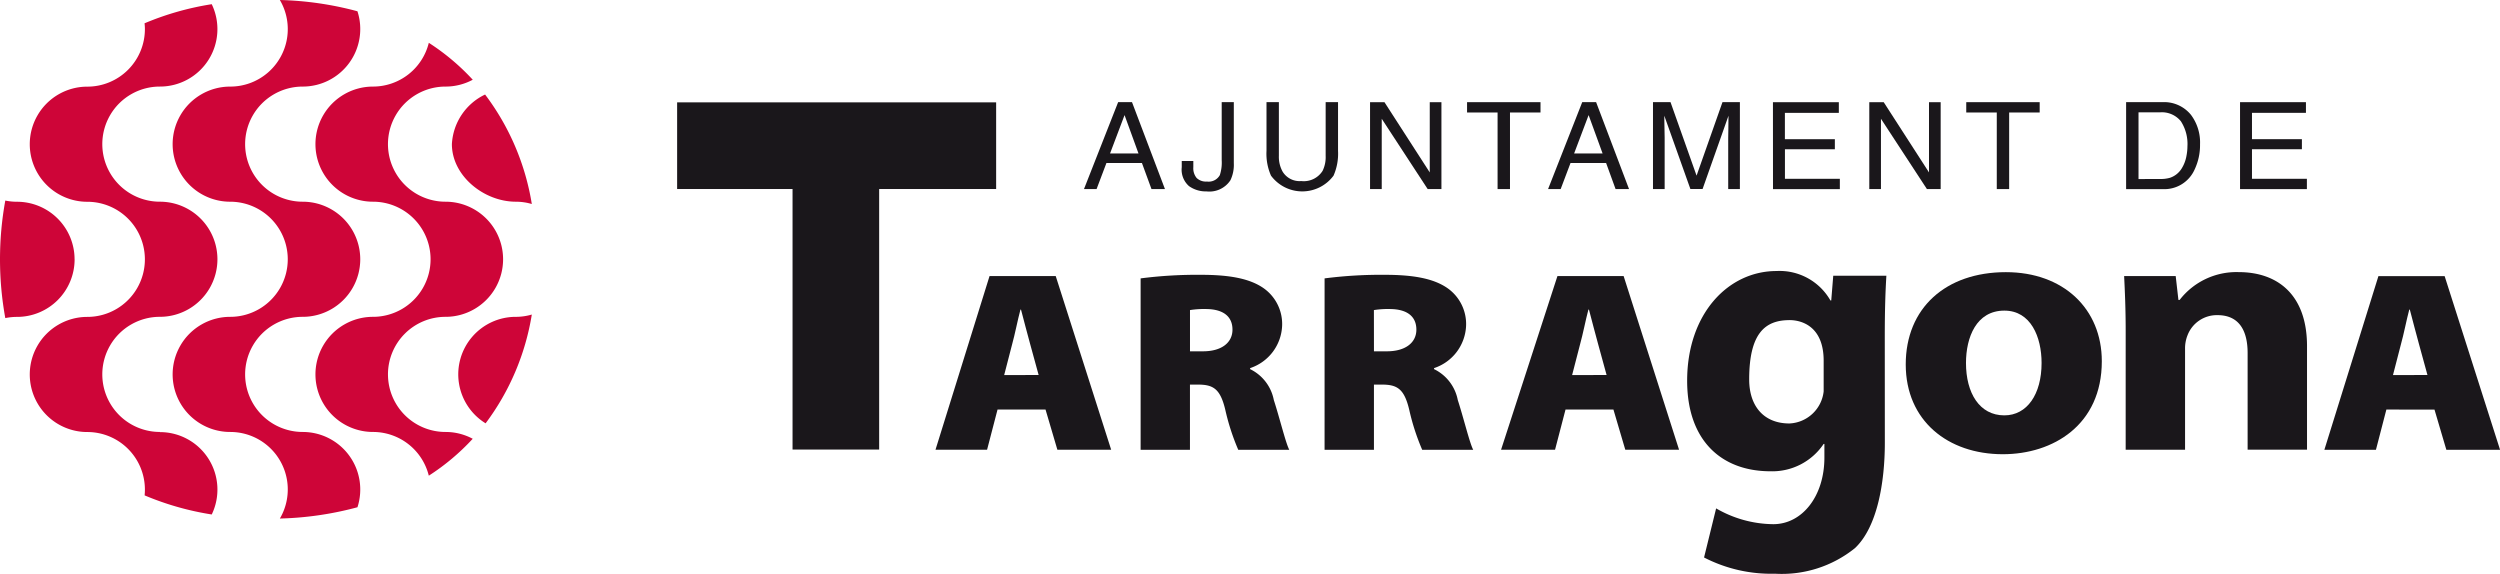
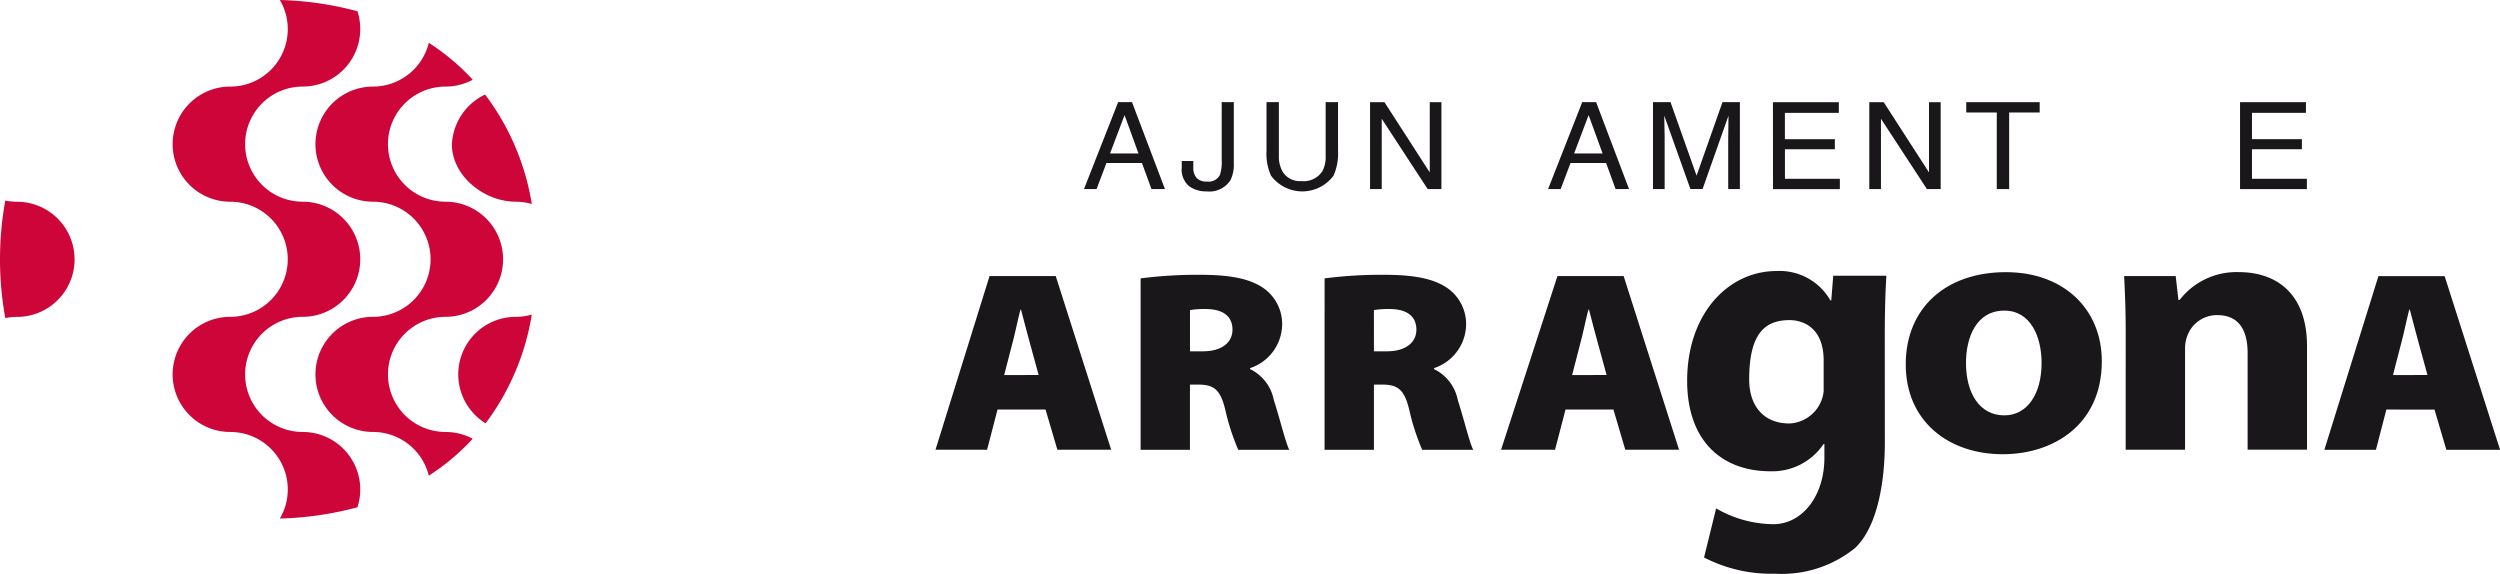
<svg xmlns="http://www.w3.org/2000/svg" id="Grupo_147" data-name="Grupo 147" width="209.436" height="48.063" viewBox="0 0 209.436 48.063">
  <g id="Grupo_142" data-name="Grupo 142" transform="translate(0 0)">
-     <path id="Trazado_392" data-name="Trazado 392" d="M0,120.814v7.26H9.669V149.9h7.256V128.074h9.8v-7.26Z" transform="translate(56.726 -112.239)" fill="#1a171b" />
    <g id="Grupo_137" data-name="Grupo 137" transform="translate(78.37 22.706)">
      <g id="Grupo_145" data-name="Grupo 145">
        <path id="Trazado_393" data-name="Trazado 393" d="M50.163,162.231l-.877,3.368H44.965l4.528-14.55h5.545l4.645,14.55H55.177l-.993-3.368Zm3.444-2.893-.716-2.612c-.231-.82-.531-2.008-.762-2.871h-.046c-.232.864-.463,2.073-.693,2.893l-.67,2.591Z" transform="translate(-44.965 -150.626)" fill="#1a171b" />
        <path id="Trazado_394" data-name="Trazado 394" d="M80.667,151.126a36.891,36.891,0,0,1,5.038-.3c2.379,0,4.09.3,5.267,1.123a3.67,3.67,0,0,1,1.548,3.173,3.907,3.907,0,0,1-2.68,3.52v.086a3.641,3.641,0,0,1,1.986,2.591c.486,1.489.994,3.605,1.295,4.166H88.846a18.908,18.908,0,0,1-1.085-3.346c-.417-1.749-.994-2.116-2.287-2.116H84.8v5.461H80.667Zm4.136,6.109H85.89c1.571,0,2.472-.734,2.472-1.814,0-1.1-.762-1.7-2.149-1.727a7.708,7.708,0,0,0-1.41.086Z" transform="translate(-63.482 -150.51)" fill="#1a171b" />
        <path id="Trazado_395" data-name="Trazado 395" d="M112.683,151.126a36.851,36.851,0,0,1,5.036-.3c2.38,0,4.09.3,5.268,1.123a3.67,3.67,0,0,1,1.549,3.173,3.906,3.906,0,0,1-2.682,3.52v.086a3.643,3.643,0,0,1,1.988,2.591c.485,1.489.993,3.605,1.293,4.166h-4.274a18.894,18.894,0,0,1-1.085-3.346c-.417-1.749-.994-2.116-2.288-2.116h-.67v5.461h-4.136Zm4.136,6.109H117.9c1.572,0,2.473-.734,2.473-1.814,0-1.1-.762-1.7-2.148-1.727a7.7,7.7,0,0,0-1.41.086Z" transform="translate(-80.087 -150.51)" fill="#1a171b" />
        <path id="Trazado_396" data-name="Trazado 396" d="M148.8,162.231l-.878,3.368H143.4l4.723-14.55h5.546l4.644,14.55h-4.505l-.994-3.368Zm3.442-2.893-.716-2.612c-.231-.82-.532-2.008-.762-2.871h-.046c-.231.864-.462,2.073-.694,2.893l-.67,2.591Z" transform="translate(-96.02 -150.626)" fill="#1a171b" />
        <path id="Trazado_397" data-name="Trazado 397" d="M230.252,157.831c0,5.343-4.082,7.79-8.294,7.79-4.6,0-8.132-2.806-8.132-7.522s3.343-7.73,8.39-7.73c4.821,0,8.036,3.073,8.036,7.461m-11.379.149c0,2.507,1.124,4.387,3.214,4.387,1.9,0,3.119-1.76,3.119-4.387,0-2.179-.9-4.388-3.119-4.388-2.347,0-3.214,2.239-3.214,4.388" transform="translate(-132.544 -150.275)" fill="#1a171b" />
        <path id="Trazado_398" data-name="Trazado 398" d="M251.965,155.285c0-1.825-.066-3.3-.13-4.588h4.32l.228,2h.1a6.014,6.014,0,0,1,4.944-2.333c3.274,0,5.729,1.9,5.729,6.2v8.675h-4.976V157.14c0-1.885-.72-3.171-2.522-3.171a2.629,2.629,0,0,0-2.519,1.705,2.964,2.964,0,0,0-.2,1.136v8.436h-4.975Z" transform="translate(-152.257 -150.274)" fill="#1a171b" />
        <path id="Trazado_399" data-name="Trazado 399" d="M291.874,162.231,291,165.6h-4.32l4.528-14.55h5.546l4.644,14.55h-4.5l-.994-3.368Zm3.442-2.893-.716-2.612c-.231-.82-.532-2.008-.762-2.871h-.046c-.231.864-.462,2.073-.694,2.893l-.67,2.591Z" transform="translate(-170.327 -150.626)" fill="#1a171b" />
        <path id="Trazado_400" data-name="Trazado 400" d="M192.349,164.552c0,3.362-.642,7.078-2.5,8.83a9.771,9.771,0,0,1-6.711,2.146,12.242,12.242,0,0,1-5.934-1.359l1.012-4.113a9.7,9.7,0,0,0,4.788,1.323c2.429,0,4.282-2.358,4.282-5.576v-1.145h-.066a5.176,5.176,0,0,1-4.452,2.289c-4.079,0-6.98-2.542-6.98-7.585,0-5.615,3.44-9.191,7.486-9.191a4.9,4.9,0,0,1,4.517,2.467h.068l.168-2.074h4.451c-.066,1.109-.134,2.575-.134,5.186Zm-7.991-10.267c-2.062,0-3.373,1.129-3.373,4.971,0,2.225,1.215,3.686,3.373,3.686a3.021,3.021,0,0,0,2.866-2.685v-2.575c0-2.826-1.781-3.4-2.866-3.4" transform="translate(-112.818 -150.172)" fill="#1a171b" />
      </g>
    </g>
    <path id="Trazado_401" data-name="Trazado 401" d="M73.671,120.78h1.161l2.76,7.281H76.464l-.8-2.184H72.69l-.826,2.184H70.809Zm1.706,4.3-1.169-3.216-1.216,3.216Z" transform="translate(20.001 -112.222)" fill="#1a171b" />
    <g id="Grupo_139" data-name="Grupo 139" transform="translate(98.999 8.558)">
      <g id="Grupo_146" data-name="Grupo 146" transform="translate(0)">
        <path id="Trazado_402" data-name="Trazado 402" d="M92.184,125.891a2.987,2.987,0,0,1-.285,1.433,2.108,2.108,0,0,1-2.01.932,2.407,2.407,0,0,1-1.461-.444,1.837,1.837,0,0,1-.606-1.58v-.521h.97v.52a1.278,1.278,0,0,0,.277.9,1.126,1.126,0,0,0,.865.3,1.07,1.07,0,0,0,1.079-.54,3.367,3.367,0,0,0,.156-1.254V120.78h1.015Z" transform="translate(-87.821 -120.78)" fill="#1a171b" />
        <path id="Trazado_403" data-name="Trazado 403" d="M103.611,120.781v4.5a2.543,2.543,0,0,0,.312,1.317,1.661,1.661,0,0,0,1.561.793,1.861,1.861,0,0,0,1.791-.857,2.623,2.623,0,0,0,.255-1.253v-4.5h1.037v4.09a4.564,4.564,0,0,1-.377,2.067,3.26,3.26,0,0,1-5.239,0,4.544,4.544,0,0,1-.377-2.067v-4.09Z" transform="translate(-95.473 -120.781)" fill="#1a171b" />
        <path id="Trazado_404" data-name="Trazado 404" d="M120.6,120.781h1.207l3.795,5.885v-5.885h.978v7.281h-1.152l-3.849-5.89v5.89H120.6Z" transform="translate(-104.824 -120.78)" fill="#1a171b" />
-         <path id="Trazado_405" data-name="Trazado 405" d="M143.632,120.781v.865h-2.557v6.416h-1.039v-6.416h-2.557v-.865Z" transform="translate(-113.576 -120.78)" fill="#1a171b" />
        <path id="Trazado_406" data-name="Trazado 406" d="M154.437,120.78H155.6l2.758,7.281h-1.127l-.794-2.184h-2.981l-.825,2.184h-1.055Zm1.707,4.3-1.172-3.216-1.215,3.216Z" transform="translate(-120.886 -120.78)" fill="#1a171b" />
        <path id="Trazado_407" data-name="Trazado 407" d="M169.837,120.781h1.469l2.182,6.156,2.17-6.156h1.459v7.281h-.978v-4.3q0-.223.012-.739c.006-.344.011-.711.011-1.105l-2.171,6.141h-1.02l-2.186-6.141v.223q0,.268.015.815c.009.365.014.634.014.806v4.3h-.977Z" transform="translate(-130.358 -120.781)" fill="#1a171b" />
        <path id="Trazado_408" data-name="Trazado 408" d="M190.713,120.781h5.52v.894h-4.519v2.206H195.9v.843h-4.182V127.2h4.6v.865h-5.6Z" transform="translate(-141.185 -120.78)" fill="#1a171b" />
        <path id="Trazado_409" data-name="Trazado 409" d="M207.484,120.781h1.207l3.795,5.885v-5.885h.977v7.281h-1.151l-3.851-5.89v5.89h-.977Z" transform="translate(-149.884 -120.78)" fill="#1a171b" />
        <path id="Trazado_410" data-name="Trazado 410" d="M230.51,120.781v.865h-2.557v6.416h-1.037v-6.416h-2.557v-.865Z" transform="translate(-158.636 -120.78)" fill="#1a171b" />
-         <path id="Trazado_411" data-name="Trazado 411" d="M252.18,120.781h3.034a2.893,2.893,0,0,1,2.4,1.065,3.857,3.857,0,0,1,.759,2.464,4.786,4.786,0,0,1-.448,2.1,2.775,2.775,0,0,1-2.718,1.655H252.18Zm2.832,6.437a2.843,2.843,0,0,0,.84-.1,1.837,1.837,0,0,0,.959-.743,2.984,2.984,0,0,0,.431-1.129,4.216,4.216,0,0,0,.075-.762,3.5,3.5,0,0,0-.548-2.1,2.045,2.045,0,0,0-1.767-.748h-1.783v5.587Z" transform="translate(-173.065 -120.781)" fill="#1a171b" />
        <path id="Trazado_412" data-name="Trazado 412" d="M272.007,120.781h5.521v.894h-4.521v2.206h4.182v.843h-4.182V127.2h4.6v.865h-5.6Z" transform="translate(-183.348 -120.78)" fill="#1a171b" />
      </g>
    </g>
    <g id="Grupo_141" data-name="Grupo 141" transform="translate(0 0)">
      <g id="Grupo_143" data-name="Grupo 143" transform="translate(0 0)">
        <g id="Grupo_144" data-name="Grupo 144">
          <path id="Trazado_413" data-name="Trazado 413" d="M118.4,39.818A4.822,4.822,0,0,0,113.581,35a4.839,4.839,0,0,1-.984-.1,27.512,27.512,0,0,0,0,9.846,4.835,4.835,0,0,1,.984-.1,4.822,4.822,0,0,0,4.822-4.822" transform="translate(-112.153 -18.098)" fill="#ce0538" />
-           <path id="Trazado_414" data-name="Trazado 414" d="M128.233,36.563a4.822,4.822,0,0,1,0-9.645,4.822,4.822,0,1,0,0-9.644h0a4.822,4.822,0,0,1,0-9.645h0a4.813,4.813,0,0,0,4.345-6.9,24.053,24.053,0,0,0-5.629,1.6,3.942,3.942,0,0,1,.03.485,4.823,4.823,0,0,1-4.823,4.822h0a4.822,4.822,0,0,0,0,9.645h0a4.822,4.822,0,1,1,0,9.644,4.822,4.822,0,0,0,0,9.645,4.822,4.822,0,0,1,4.823,4.822q0,.245-.024.485a24.041,24.041,0,0,0,5.624,1.6,4.813,4.813,0,0,0-4.346-6.9" transform="translate(-114.84 -0.377)" fill="#ce0538" />
          <path id="Trazado_415" data-name="Trazado 415" d="M153.091,36.187a4.822,4.822,0,0,1,0-9.645,4.822,4.822,0,1,0,0-9.644h0a4.822,4.822,0,0,1,0-9.645h0A4.82,4.82,0,0,0,157.678.945a27.548,27.548,0,0,0-6.5-.945,4.815,4.815,0,0,1-4.16,7.254h0a4.822,4.822,0,0,0,0,9.645h0a4.822,4.822,0,1,1,0,9.644,4.822,4.822,0,0,0,0,9.645,4.815,4.815,0,0,1,4.161,7.252,27.5,27.5,0,0,0,6.5-.946,4.82,4.82,0,0,0-4.588-6.306" transform="translate(-127.733)" fill="#ce0538" />
          <path id="Trazado_416" data-name="Trazado 416" d="M196.729,54.934a4.819,4.819,0,0,0-2.531,8.921,20.7,20.7,0,0,0,3.871-9.113,4.809,4.809,0,0,1-1.34.193" transform="translate(-153.517 -28.391)" fill="#ce0538" />
          <path id="Trazado_417" data-name="Trazado 417" d="M190.8,20.607c0,2.663,2.692,4.823,5.355,4.823h0a4.809,4.809,0,0,1,1.34.193,20.677,20.677,0,0,0-3.914-9.172,4.883,4.883,0,0,0-2.781,4.157" transform="translate(-152.943 -8.532)" fill="#ce0538" />
          <path id="Trazado_418" data-name="Trazado 418" d="M173.127,35.23a4.822,4.822,0,0,1,4.822-4.823,4.822,4.822,0,0,0,0-9.644h0a4.822,4.822,0,0,1,0-9.645h0a4.8,4.8,0,0,0,2.28-.573,18.911,18.911,0,0,0-3.68-3.093,4.819,4.819,0,0,1-4.675,3.666h0a4.822,4.822,0,1,0,0,9.645h0a4.822,4.822,0,0,1,0,9.644,4.822,4.822,0,1,0,0,9.645,4.818,4.818,0,0,1,4.674,3.663,18.921,18.921,0,0,0,3.679-3.091,4.8,4.8,0,0,0-2.277-.571,4.821,4.821,0,0,1-4.822-4.822" transform="translate(-140.625 -3.865)" fill="#ce0538" />
        </g>
      </g>
    </g>
  </g>
</svg>